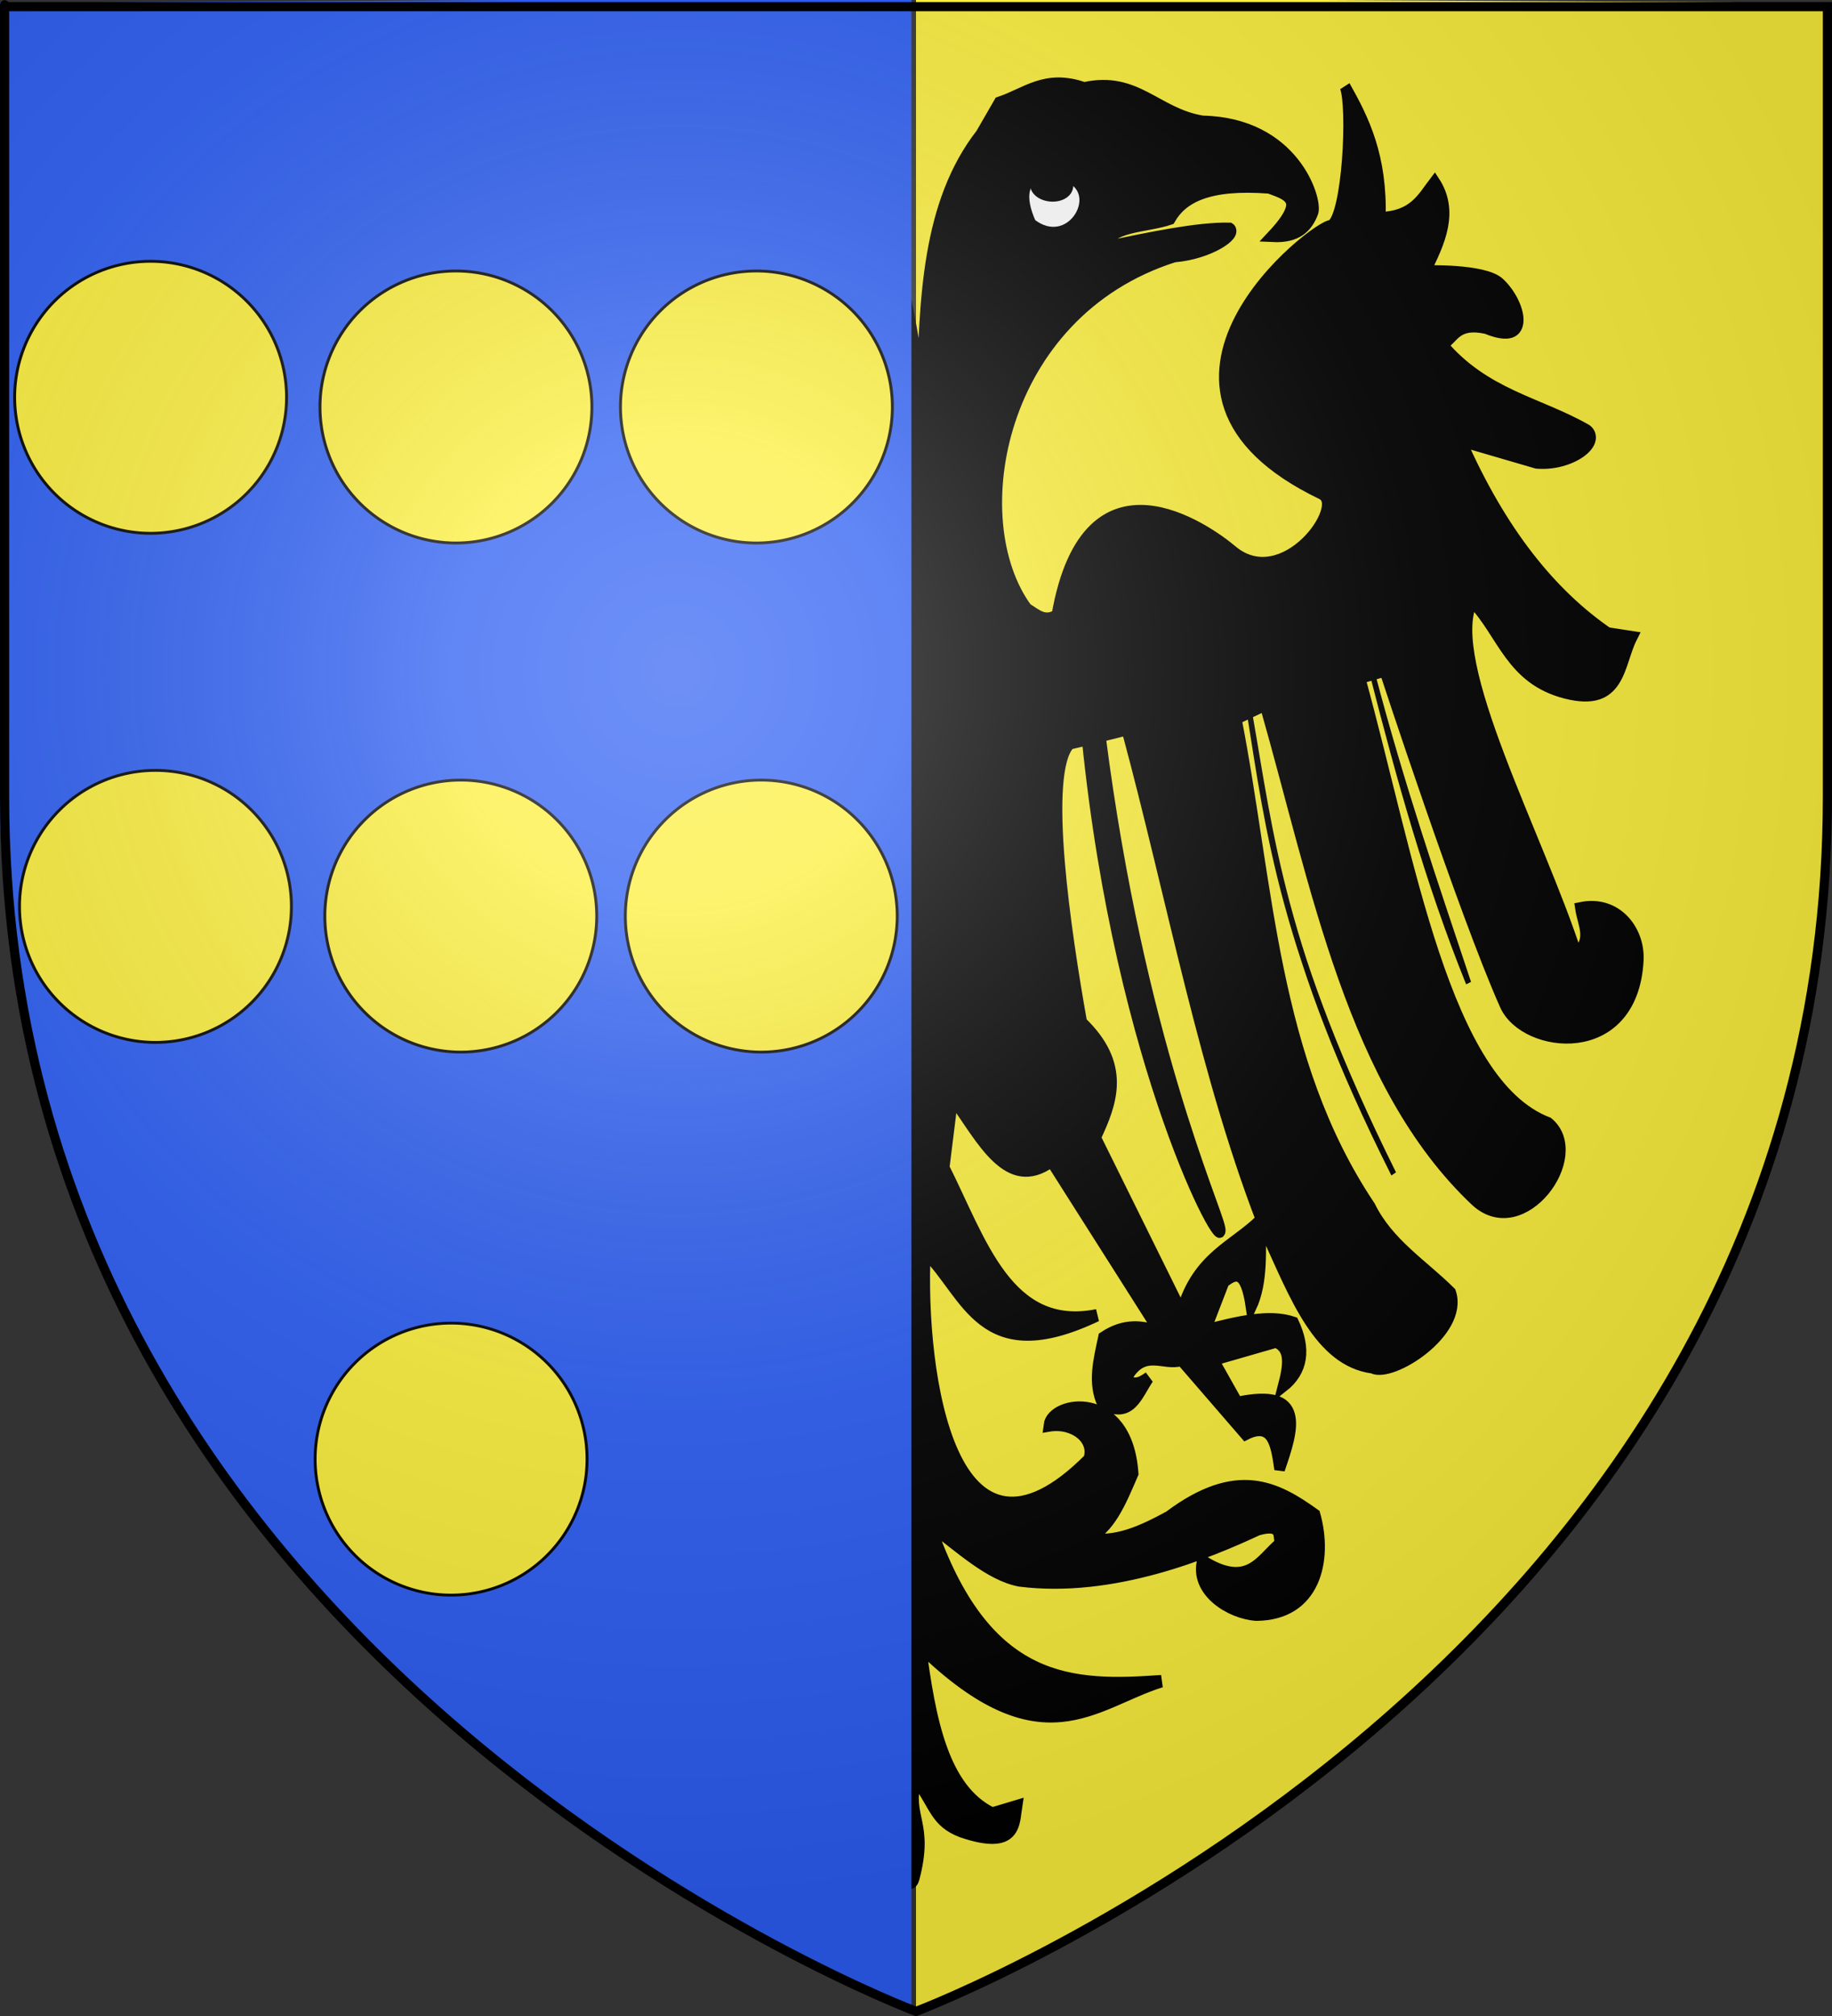
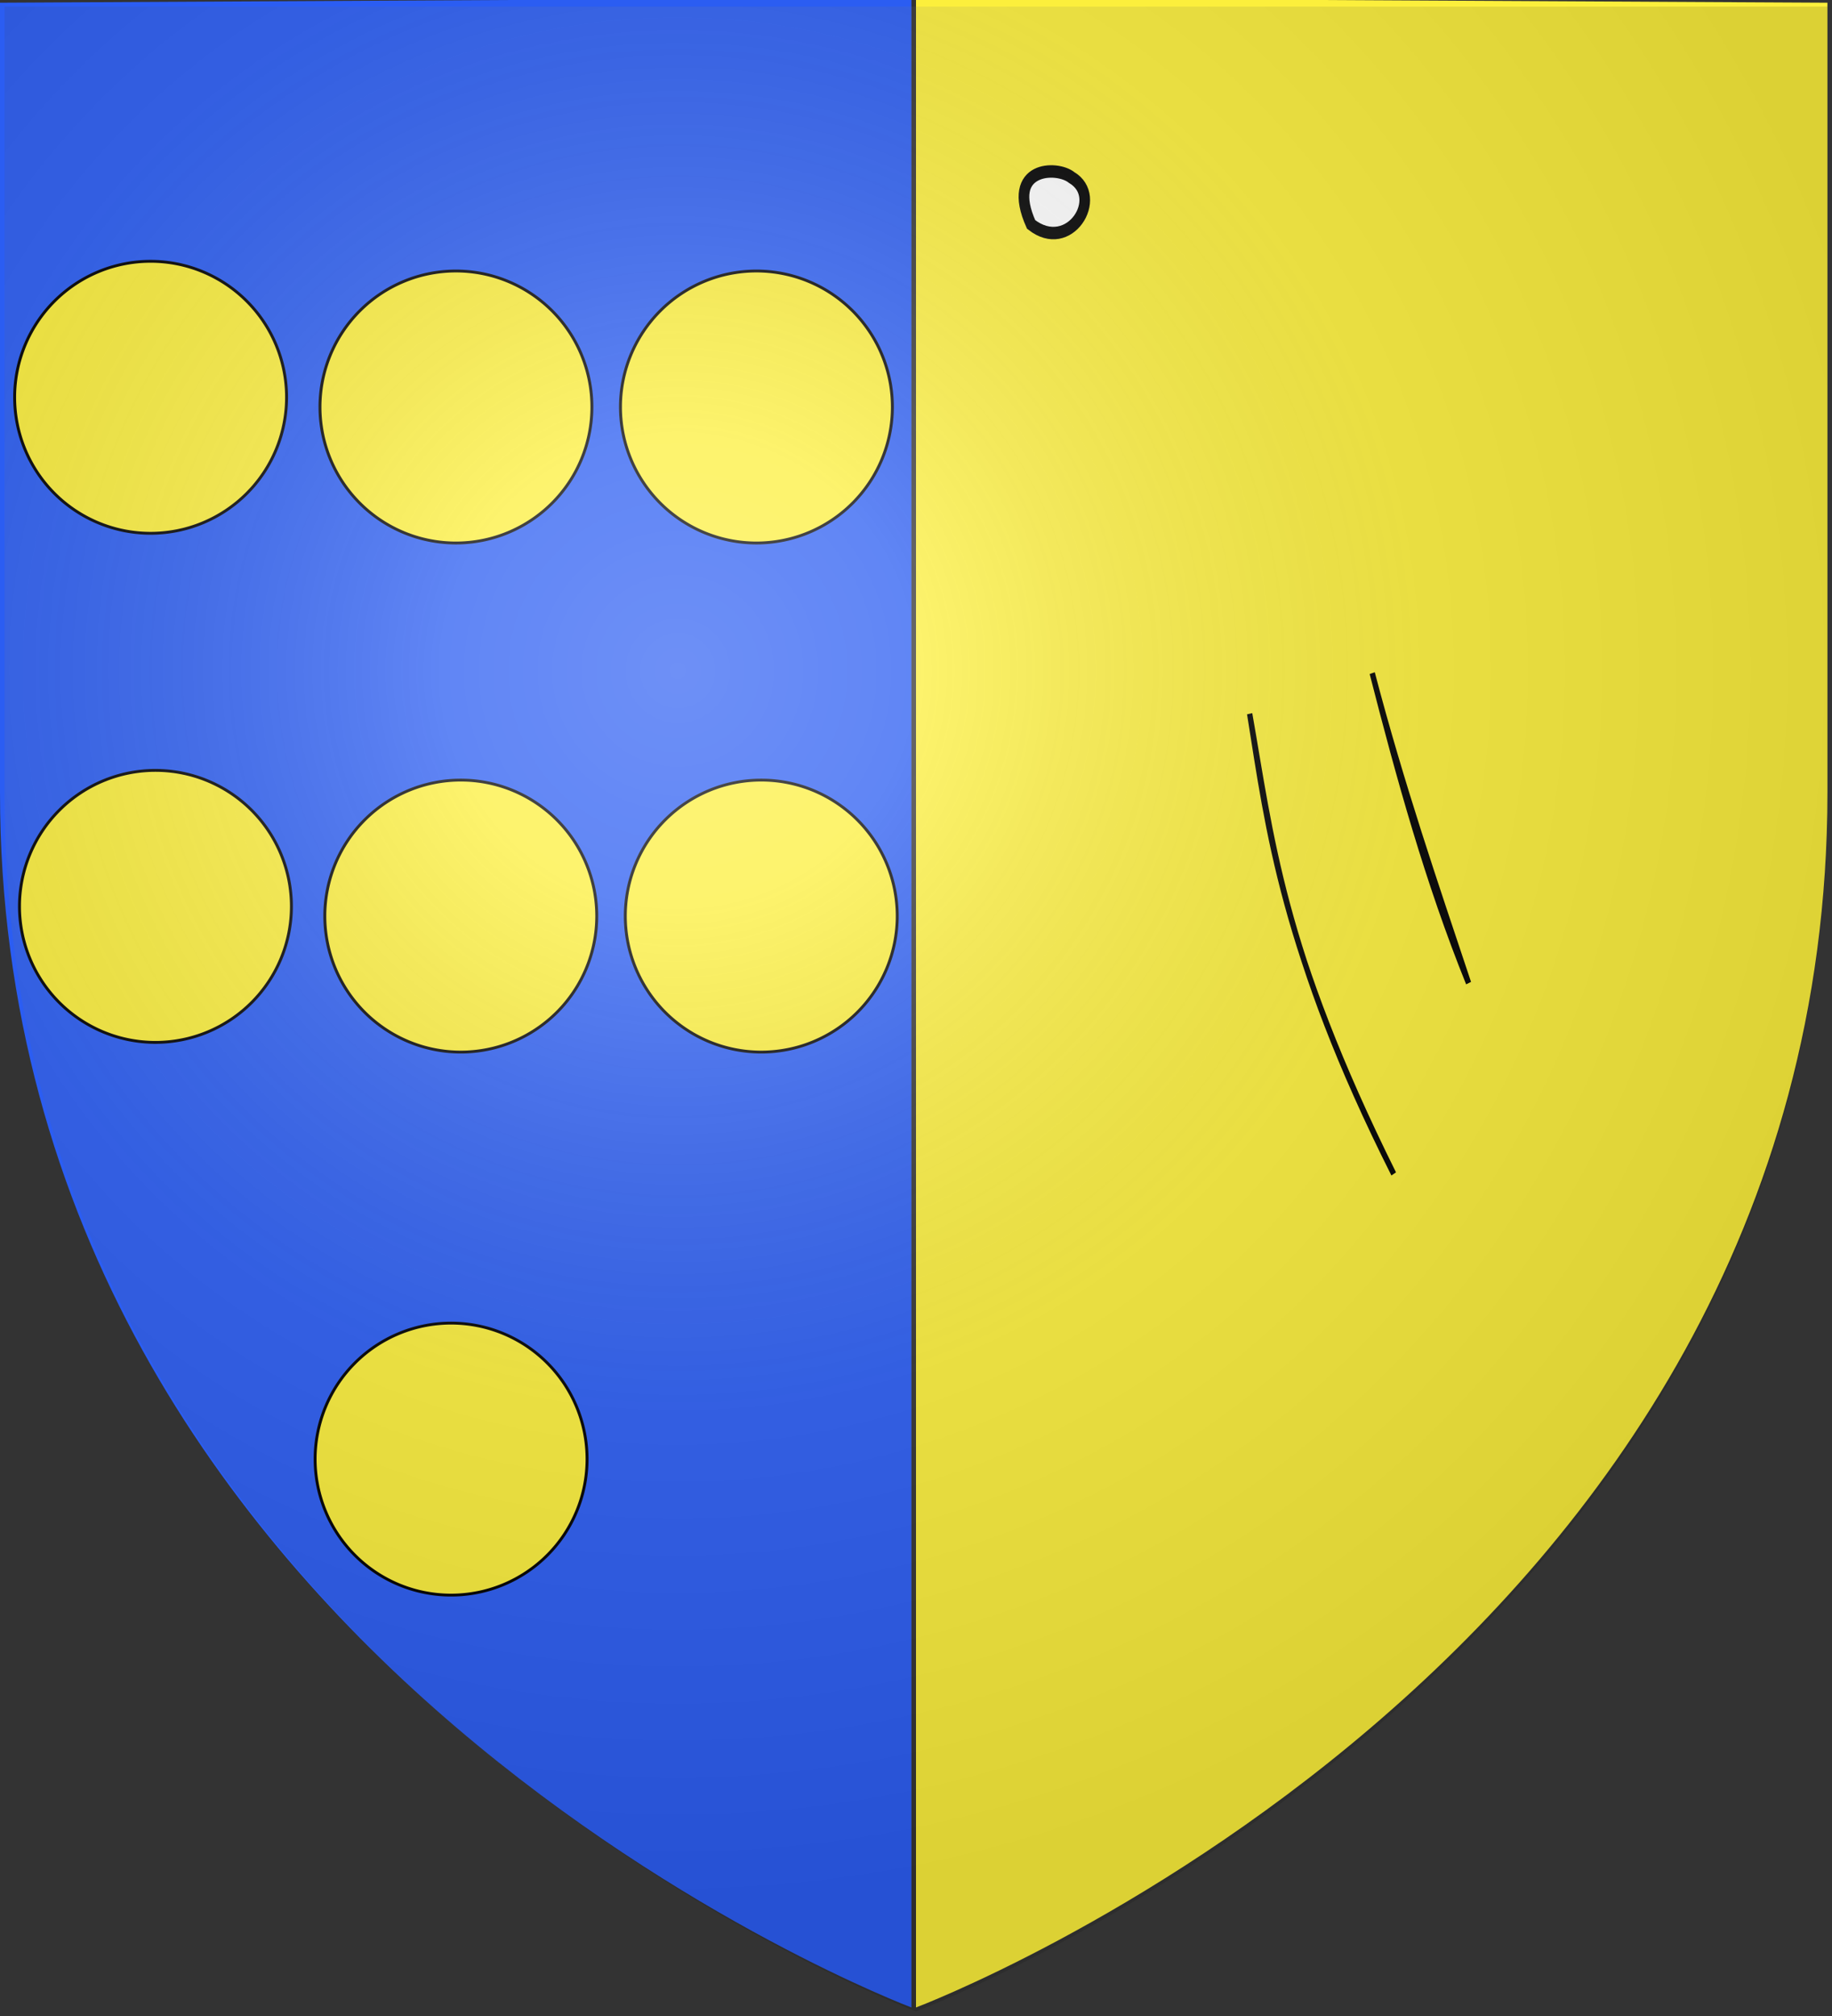
<svg xmlns="http://www.w3.org/2000/svg" xmlns:ns1="http://sodipodi.sourceforge.net/DTD/sodipodi-0.dtd" xmlns:ns2="http://www.inkscape.org/namespaces/inkscape" xmlns:xlink="http://www.w3.org/1999/xlink" height="660" width="600" version="1.0" id="svg2" ns1:version="0.32" ns2:version="0.46" ns1:docname="Blason Libercourt.svg" ns1:docbase="D:\Mes documents\Renaud-Notre Lapin" ns2:export-filename="/Users/olivier/Desktop/Blason Rouge/Blason_Vide_3D.png" ns2:export-xdpi="144" ns2:export-ydpi="144" ns2:output_extension="org.inkscape.output.svg.inkscape">
  <rect width="100%" height="100%" fill="#333333" stroke="none" />
  <ns1:namedview ns2:window-height="712" ns2:window-width="1024" ns2:pageshadow="2" ns2:pageopacity="0.0" guidetolerance="10.0" gridtolerance="10.0" objecttolerance="10.0" borderopacity="1.0" bordercolor="#666666" pagecolor="#ffffff" id="base" showgrid="false" height="660px" ns2:zoom="0.63" ns2:cx="133.79062" ns2:cy="309.9635" ns2:window-x="54" ns2:window-y="260" ns2:current-layer="layer3" showguides="true" ns2:guide-bbox="true" />
  <desc id="desc4">Flag of Canton of Valais (Wallis)</desc>
  <defs id="defs6">
    <ns2:perspective ns1:type="inkscape:persp3d" ns2:vp_x="0 : 330 : 1" ns2:vp_y="0 : 1000 : 0" ns2:vp_z="600 : 330 : 1" ns2:persp3d-origin="300 : 220 : 1" id="perspective35" />
    <linearGradient id="linearGradient2893">
      <stop style="stop-color:white;stop-opacity:0.314;" offset="0" id="stop2895" />
      <stop id="stop2897" offset="0.19" style="stop-color:white;stop-opacity:0.251;" />
      <stop style="stop-color:#6b6b6b;stop-opacity:0.125;" offset="0.6" id="stop2901" />
      <stop style="stop-color:black;stop-opacity:0.125;" offset="1" id="stop2899" />
    </linearGradient>
    <linearGradient id="linearGradient2885">
      <stop id="stop2887" offset="0" style="stop-color:white;stop-opacity:1;" />
      <stop style="stop-color:white;stop-opacity:1;" offset="0.229" id="stop2891" />
      <stop id="stop2889" offset="1" style="stop-color:black;stop-opacity:1;" />
    </linearGradient>
    <linearGradient id="linearGradient2955">
      <stop id="stop2867" offset="0" style="stop-color:#fd0000;stop-opacity:1;" />
      <stop style="stop-color:#e77275;stop-opacity:0.659;" offset="0.5" id="stop2873" />
      <stop style="stop-color:black;stop-opacity:0.323;" offset="1" id="stop2959" />
    </linearGradient>
    <radialGradient ns2:collect="always" xlink:href="#linearGradient2955" id="radialGradient2961" cx="225.524" cy="218.901" fx="225.524" fy="218.901" r="300" gradientTransform="matrix(-4.167939e-4,2.183,-1.884,-3.599562e-4,615.597,-289.121)" gradientUnits="userSpaceOnUse" />
    <polygon id="star" transform="scale(53,53)" points="0,-1 0.588,0.809 -0.951,-0.309 0.951,-0.309 -0.588,0.809 0,-1 " />
    <clipPath id="clip">
      <path d="M 0,-200 L 0,600 L 300,600 L 300,-200 L 0,-200 z " id="path10" />
    </clipPath>
    <radialGradient ns2:collect="always" xlink:href="#linearGradient2955" id="radialGradient1911" gradientUnits="userSpaceOnUse" gradientTransform="matrix(-4.167939e-4,2.183,-1.884,-3.599562e-4,615.597,-289.121)" cx="225.524" cy="218.901" fx="225.524" fy="218.901" r="300" />
    <radialGradient ns2:collect="always" xlink:href="#linearGradient2955" id="radialGradient2865" gradientUnits="userSpaceOnUse" gradientTransform="matrix(0,1.749,-1.593,-1.049767e-7,551.788,-191.29)" cx="225.524" cy="218.901" fx="225.524" fy="218.901" r="300" />
    <radialGradient ns2:collect="always" xlink:href="#linearGradient2955" id="radialGradient2871" gradientUnits="userSpaceOnUse" gradientTransform="matrix(0,1.386,-1.323,-5.741131e-8,-158.082,-109.541)" cx="225.524" cy="218.901" fx="225.524" fy="218.901" r="300" />
    <radialGradient ns2:collect="always" xlink:href="#linearGradient2893" id="radialGradient3163" gradientUnits="userSpaceOnUse" gradientTransform="matrix(1.353,0,0,1.349,-77.629,-85.747)" cx="221.445" cy="226.331" fx="221.445" fy="226.331" r="300" />
    <ns2:perspective ns1:type="inkscape:persp3d" ns2:vp_x="0 : 330 : 1" ns2:vp_y="0 : 1000 : 0" ns2:vp_z="600 : 330 : 1" ns2:persp3d-origin="300 : 220 : 1" id="perspective2876" />
    <linearGradient id="linearGradient2878">
      <stop style="stop-color:#ffffff;stop-opacity:0.314" offset="0" id="stop2880" />
      <stop style="stop-color:#ffffff;stop-opacity:0.251" offset="0.19" id="stop2882" />
      <stop style="stop-color:#6b6b6b;stop-opacity:0.125" offset="0.6" id="stop2884" />
      <stop style="stop-color:#000000;stop-opacity:0.125" offset="1" id="stop2886" />
    </linearGradient>
    <radialGradient cx="285.186" cy="200.448" r="300" fx="285.186" fy="200.448" id="radialGradient2888" xlink:href="#linearGradient2893" gradientUnits="userSpaceOnUse" gradientTransform="matrix(1.551,0,0,1.35,-227.894,-51.264)" />
    <ns2:perspective ns1:type="inkscape:persp3d" ns2:vp_x="0 : 330 : 1" ns2:vp_y="0 : 1000 : 0" ns2:vp_z="600 : 330 : 1" ns2:persp3d-origin="300 : 220 : 1" id="perspective204" />
    <linearGradient id="linearGradient3353">
      <stop style="stop-color:#ffffff;stop-opacity:0.314" offset="0" id="stop3355" />
      <stop style="stop-color:#ffffff;stop-opacity:0.251" offset="0.19" id="stop3357" />
      <stop style="stop-color:#6b6b6b;stop-opacity:0.125" offset="0.6" id="stop3359" />
      <stop style="stop-color:#000000;stop-opacity:0.125" offset="1" id="stop3361" />
    </linearGradient>
    <radialGradient cx="285.186" cy="200.448" r="300" fx="285.186" fy="200.448" id="radialGradient11919" xlink:href="#linearGradient2893" gradientUnits="userSpaceOnUse" gradientTransform="matrix(1.551,0,0,1.35,-227.894,-51.264)" />
    <ns2:perspective id="perspective28" ns2:persp3d-origin="174.71129 : 121.64757 : 1" ns2:vp_z="349.42258 : 182.47136 : 1" ns2:vp_y="0 : 1000 : 0" ns2:vp_x="0 : 182.47136 : 1" ns1:type="inkscape:persp3d" />
    <ns2:perspective id="perspective14" ns2:persp3d-origin="372.04724 : 350.78739 : 1" ns2:vp_z="744.09448 : 526.18109 : 1" ns2:vp_y="0 : 1000 : 0" ns2:vp_x="0 : 526.18109 : 1" ns1:type="inkscape:persp3d" />
    <radialGradient r="300" fy="226.331" fx="221.445" cy="226.331" cx="221.445" gradientTransform="matrix(1.353,0,0,1.349,-77.629,-85.747)" gradientUnits="userSpaceOnUse" id="radialGradient4883" xlink:href="#linearGradient2893" ns2:collect="always" />
    <radialGradient r="300" fy="218.901" fx="225.524" cy="218.901" cx="225.524" gradientTransform="matrix(0,1.386,-1.323,-5.741131e-8,-158.082,-109.541)" gradientUnits="userSpaceOnUse" id="radialGradient4881" xlink:href="#linearGradient2955" ns2:collect="always" />
    <radialGradient r="300" fy="218.901" fx="225.524" cy="218.901" cx="225.524" gradientTransform="matrix(0,1.749,-1.593,-1.049767e-7,551.788,-191.29)" gradientUnits="userSpaceOnUse" id="radialGradient4879" xlink:href="#linearGradient2955" ns2:collect="always" />
    <radialGradient r="300" fy="218.901" fx="225.524" cy="218.901" cx="225.524" gradientTransform="matrix(-4.167939e-4,2.183,-1.884,-3.599562e-4,615.597,-289.121)" gradientUnits="userSpaceOnUse" id="radialGradient4877" xlink:href="#linearGradient2955" ns2:collect="always" />
    <clipPath id="clipPath4873">
      <path id="path4875" d="M 0,-200 L 0,600 L 300,600 L 300,-200 L 0,-200 z " />
    </clipPath>
    <polygon points="0,-1 0.588,0.809 -0.951,-0.309 0.951,-0.309 -0.588,0.809 0,-1 " transform="scale(53,53)" id="polygon4871" />
    <radialGradient gradientUnits="userSpaceOnUse" gradientTransform="matrix(-4.167939e-4,2.183,-1.884,-3.599562e-4,615.597,-289.121)" r="300" fy="218.901" fx="225.524" cy="218.901" cx="225.524" id="radialGradient4869" xlink:href="#linearGradient2955" ns2:collect="always" />
    <linearGradient id="linearGradient4861">
      <stop style="stop-color:#fd0000;stop-opacity:1;" offset="0" id="stop4863" />
      <stop id="stop4865" offset="0.5" style="stop-color:#e77275;stop-opacity:0.659;" />
      <stop id="stop4867" offset="1" style="stop-color:black;stop-opacity:0.323;" />
    </linearGradient>
    <linearGradient id="linearGradient4853">
      <stop style="stop-color:white;stop-opacity:1;" offset="0" id="stop4855" />
      <stop id="stop4857" offset="0.229" style="stop-color:white;stop-opacity:1;" />
      <stop style="stop-color:black;stop-opacity:1;" offset="1" id="stop4859" />
    </linearGradient>
    <linearGradient id="linearGradient4843">
      <stop id="stop4845" offset="0" style="stop-color:white;stop-opacity:0.314;" />
      <stop style="stop-color:white;stop-opacity:0.251;" offset="0.19" id="stop4847" />
      <stop id="stop4849" offset="0.6" style="stop-color:#6b6b6b;stop-opacity:0.125;" />
      <stop id="stop4851" offset="1" style="stop-color:black;stop-opacity:0.125;" />
    </linearGradient>
    <ns2:perspective id="perspective41" ns2:persp3d-origin="300 : 220 : 1" ns2:vp_z="600 : 330 : 1" ns2:vp_y="0 : 1000 : 0" ns2:vp_x="0 : 330 : 1" ns1:type="inkscape:persp3d" />
    <ns2:perspective id="perspective16" ns2:persp3d-origin="138.39273 : 97.22407 : 1" ns2:vp_z="276.78546 : 145.83611 : 1" ns2:vp_y="0 : 1000 : 0" ns2:vp_x="0 : 145.83611 : 1" ns1:type="inkscape:persp3d" />
  </defs>
  <g ns2:groupmode="layer" id="layer3" ns2:label="Fond écu" style="display:inline">
    <g transform="matrix(1.455,0,0,1.378,-185.073,-415.312)" id="g3371" ns2:label="Calque 1" />
    <path id="path4935" style="fill:#fcef3c;fill-opacity:1;fill-rule:evenodd;stroke:none;stroke-width:1px;stroke-linecap:butt;stroke-linejoin:miter;stroke-opacity:1;display:inline" d="M 300,657.209 C 300,381.816 300,329.411 300,-0.701 L 598.5,0.886 L 598.5,259.438 C 598.5,544.889 300,657.209 300,657.209 z" ns1:nodetypes="ccccc" />
    <g id="g1932" transform="matrix(1.745,0,0,2.039,287.888,25.356)">
-       <path ns1:nodetypes="ccccccccccccsscccccscccccccscccssccccccccccccscccccccccccccccccccccccccccccccccccccccccccccscccccccccccccccccccccccccccccccccccccccccccccsccccccccccccsscccscccccccscccccssccccccccccccccccc" id="path1308" style="fill:#000000;fill-opacity:1;fill-rule:evenodd;stroke:#000000;stroke-width:2;stroke-linecap:butt;stroke-linejoin:miter;stroke-miterlimit:4;stroke-dasharray:none;stroke-opacity:1" d="M -23.385,0.178 C -24.84,0.168 -26.431,0.381 -28.26,0.928 C -38.146,-0.94 -41.881,5.115 -50.51,6.303 C -67.729,6.623 -72.017,18.867 -71.26,20.771 C -70.234,23.103 -68.295,24.806 -63.666,24.615 C -70.222,18.605 -66.265,17.895 -63.01,16.834 C -51.575,16.087 -46.753,18.367 -44.447,21.834 C -39.978,23.158 -32.633,22.863 -32.228,26.49 C -40.45,25.033 -49.627,23.35 -55.603,23.49 C -57.003,24.209 -52.08,27.356 -45.166,27.865 C -12.133,36.869 -5.31,70.233 -17.572,84.553 C -19.291,85.441 -20.886,86.863 -23.166,85.553 C -28.832,57.953 -51.635,72.051 -56.103,75.271 C -65.725,82.207 -77.696,67.949 -72.791,65.928 C -32.173,49.193 -71.866,22.833 -74.666,23.053 C -77.763,21.353 -78.708,3.907 -77.228,0.646 C -80.838,6.121 -84.193,11.89 -83.885,21.771 C -90.124,21.619 -91.713,18.59 -94.041,15.99 C -97.643,20.691 -95.076,25.509 -92.228,30.334 C -92.228,30.334 -103.338,30.027 -106.228,32.271 C -110.149,35.315 -112.544,42.454 -103.76,39.365 C -98.214,38.321 -97.765,40.857 -95.51,42.115 C -103.556,50.262 -113.527,51.43 -122.603,55.865 C -125.358,57.676 -119.68,61.465 -113.197,60.99 L -98.916,57.428 C -106.634,72.422 -116.019,82.235 -126.541,88.459 L -131.103,89.053 C -128.561,93.385 -129.093,100.202 -118.666,97.928 C -108.239,95.653 -106.791,88.338 -101.103,83.271 C -95.721,93.094 -113.651,121.254 -120.697,139.928 C -123.728,137.62 -121.888,135.072 -121.447,132.584 C -128.127,131.382 -132.544,136.087 -132.26,140.896 C -131.298,157.14 -110.945,155.08 -107.26,148.021 C -99.582,133.318 -84.666,94.396 -84.666,94.396 L -80.041,95.553 C -89.443,124.861 -95.965,160.747 -115.416,167.115 C -122.723,172.214 -110.625,186.357 -101.728,179.459 C -78.508,160.73 -71.945,129.069 -62.197,99.896 L -56.822,102.084 C -62.932,128.833 -63.551,157.027 -81.947,180.521 C -85.412,186.55 -91.849,189.89 -97.072,194.334 C -99.464,200.476 -86.059,207.895 -82.385,206.271 C -72.326,205.121 -67.795,194.639 -62.697,185.146 C -51.053,160.228 -44.899,131.091 -36.291,103.834 L -31.322,104.896 C -38.627,153.644 -53.048,180.474 -53.791,183.99 C -54.831,188.916 -35.121,158.431 -28.853,105.428 L -25.603,106.084 C -20.371,110.878 -24.846,136.549 -27.853,150.959 C -36.14,157.794 -33.591,163.619 -30.416,169.396 L -46.572,197.365 C -49.495,188.639 -56.192,187.011 -61.416,182.615 C -61.281,187.398 -61.931,192.383 -59.635,196.615 C -58.513,190.129 -56.557,191.209 -54.572,192.49 L -50.978,200.396 C -57.037,199.065 -63.063,197.8 -67.603,199.146 C -69.917,203.365 -69.367,206.775 -65.666,209.271 C -66.631,206.106 -67.11,203.194 -64.26,202.146 L -52.51,205.053 L -57.072,211.99 C -70.062,209.674 -67.584,216.11 -64.978,222.615 C -64.317,218.696 -63.678,214.728 -58.572,216.99 L -46.51,205.084 C -43.049,205.987 -39.392,202.922 -36.135,208.084 C -37.469,209.504 -38.93,208.844 -40.385,207.959 C -38.287,210.552 -37.079,214.539 -31.697,212.084 C -29.861,208.781 -31.009,205.136 -31.916,201.521 C -35.834,199.293 -39.224,199.681 -42.51,200.678 L -22.103,173.178 C -13.86,178.229 -9.007,169.505 -3.603,163.053 L -1.978,174.24 C -8.933,186.091 -14.009,200.812 -30.697,197.928 C -8.923,206.795 -6.307,194.379 1.553,187.803 C 2.618,207.403 -3.441,243.168 -29.135,221.084 C -30.4,217.664 -26.244,214.943 -21.666,215.615 C -22.206,211.774 -36.388,209.731 -37.478,223.303 C -35.267,227.688 -33.164,232.232 -28.822,233.771 C -34.117,234.703 -39.133,232.65 -44.135,230.334 C -56.912,222.144 -64.422,225.567 -71.635,229.99 C -73.969,237.115 -71.764,245.906 -60.572,245.99 C -55.588,245.711 -49.017,242.128 -50.478,237.365 C -59.125,242.08 -61.308,237.185 -65.041,234.584 C -64.646,233.23 -65.452,231.184 -60.947,232.271 C -51.842,235.903 -33.751,242.411 -16.135,240.49 C -10.43,239.559 -4.921,235.076 0.647,231.521 C -9.874,257.817 -26.222,257.646 -42.76,256.678 C -30.052,260.084 -20.248,269.938 2.365,251.146 C 0.572,262.954 -1.871,274.055 -11.01,277.928 L -15.666,276.74 C -15.191,279.257 -15.791,283.862 -5.228,280.771 C -0.198,279.12 2.11,272.706 5.74,268.584 C -2.386,280.307 5.365,293.109 6.606,289.098 C 9.359,280.205 5.131,279.536 6.936,273.312 C 10.566,277.434 10.438,279.943 15.469,281.594 C 26.032,284.684 25.4,280.08 25.875,277.562 L 21.25,278.75 C 12.111,274.878 9.638,263.776 7.844,251.969 C 30.458,270.76 40.292,260.906 53,257.5 C 36.463,258.468 20.083,258.64 9.562,232.344 C 15.13,235.899 20.671,240.381 26.375,241.312 C 43.991,243.233 62.051,236.726 71.156,233.094 C 75.661,232.006 74.887,234.052 75.281,235.406 C 71.548,238.007 69.334,242.902 60.688,238.188 C 59.227,242.95 65.828,246.533 70.812,246.812 C 82.004,246.728 84.178,237.937 81.844,230.812 C 74.631,226.389 67.153,222.966 54.375,231.156 C 49.373,233.472 44.326,235.526 39.031,234.594 C 43.373,233.054 45.476,228.51 47.688,224.125 C 46.598,210.553 32.415,212.597 31.875,216.438 C 36.453,215.765 40.61,218.487 39.344,221.906 C 13.65,243.99 7.622,208.225 8.688,188.625 C 16.548,195.201 19.133,207.617 40.906,198.75 C 24.218,201.634 19.174,186.913 12.219,175.062 L 13.844,163.875 C 19.248,170.328 24.1,179.051 32.344,174 L 52.75,201.5 C 49.465,200.503 46.043,200.116 42.125,202.344 C 41.218,205.958 40.101,209.604 41.938,212.906 C 47.319,215.362 48.496,211.374 50.594,208.781 C 49.139,209.666 47.71,210.326 46.375,208.906 C 49.633,203.744 53.289,206.809 56.75,205.906 L 68.781,217.812 C 73.887,215.55 74.526,219.518 75.188,223.438 C 77.794,216.933 80.272,210.497 67.281,212.812 L 62.719,205.875 L 74.5,202.969 C 77.351,204.016 76.84,206.929 75.875,210.094 C 79.576,207.598 80.126,204.187 77.812,199.969 C 73.272,198.623 67.277,199.887 61.219,201.219 L 64.781,193.312 C 66.766,192.031 68.723,190.951 69.844,197.438 C 72.14,193.206 71.522,188.22 71.656,183.438 C 66.433,187.833 59.704,189.461 56.781,198.188 L 40.625,170.219 C 43.8,164.441 46.349,158.616 38.062,151.781 C 35.055,137.371 30.581,111.701 35.812,106.906 L 39.062,106.25 C 45.33,159.253 65.04,189.738 64,184.812 C 63.258,181.296 48.836,154.467 41.531,105.719 L 46.5,104.656 C 55.109,131.914 61.262,161.051 72.906,185.969 C 78.004,195.462 82.535,205.943 92.594,207.094 C 96.268,208.717 109.705,201.298 107.312,195.156 C 102.089,190.712 95.652,187.372 92.188,181.344 C 73.791,157.849 73.141,129.656 67.031,102.906 L 72.438,100.719 C 82.185,129.891 88.748,161.552 111.969,180.281 C 120.865,187.179 132.932,173.036 125.625,167.938 C 106.174,161.569 99.652,125.683 90.25,96.375 L 94.906,95.219 C 94.906,95.219 109.791,134.14 117.469,148.844 C 121.154,155.903 141.538,157.962 142.5,141.719 C 142.785,136.909 138.337,132.204 131.656,133.406 C 132.097,135.895 133.937,138.442 130.906,140.75 C 123.86,122.076 105.962,93.916 111.344,84.094 C 117.031,89.16 118.448,96.475 128.875,98.75 C 139.302,101.025 138.771,94.207 141.312,89.875 L 136.781,89.281 C 126.26,83.057 116.875,73.244 109.156,58.25 L 123.406,61.812 C 129.889,62.287 135.599,58.498 132.844,56.688 C 123.767,52.253 113.765,51.084 105.719,42.938 C 107.974,41.679 108.424,39.143 113.969,40.188 C 122.753,43.276 120.358,36.138 116.438,33.094 C 113.547,30.85 102.469,31.156 102.469,31.156 C 105.317,26.331 107.884,21.514 104.281,16.812 C 101.953,19.413 100.333,22.441 94.094,22.594 C 94.403,12.712 91.079,6.943 87.469,1.469 C 88.949,4.729 87.972,22.175 84.875,23.875 C 82.076,23.655 42.382,50.015 83,66.75 C 87.905,68.771 75.934,83.029 66.312,76.094 C 61.845,72.873 39.041,58.775 33.375,86.375 C 31.096,87.686 29.501,86.263 27.781,85.375 C 15.519,71.055 22.374,37.691 55.406,28.688 C 62.321,28.178 67.244,25.031 65.844,24.312 C 59.868,24.173 50.659,25.855 42.438,27.312 C 42.843,23.685 50.187,23.98 54.656,22.656 C 56.963,19.189 61.784,16.909 73.219,17.656 C 76.475,18.718 80.432,19.427 73.875,25.438 C 78.504,25.628 80.443,23.925 81.469,21.594 C 82.226,19.69 77.97,7.445 60.75,7.125 C 52.121,5.937 48.386,-0.118 38.5,1.75 C 31.185,-0.436 27.456,2.72 22.531,4.094 L 19.094,9.188 C 9.008,20.281 8.533,35.646 8.081,51.021 C 4.906,32.024 1.327,17.606 -8.853,8.365 L -12.291,3.271 C -15.984,2.241 -19.018,0.206 -23.385,0.178 z" />
      <path id="path2185" style="fill:#ffffff;fill-opacity:1;fill-rule:evenodd;stroke:#000000;stroke-width:2;stroke-linecap:butt;stroke-linejoin:miter;stroke-miterlimit:4;stroke-dasharray:none;stroke-opacity:1" d="M 28.544,23.597 C 23.671,14.312 33.415,14.149 36.157,16.069 C 42.342,19.204 35.747,28.471 28.544,23.597 z" />
-       <path id="path1310" style="fill:#000000;fill-opacity:1;stroke:#000000;stroke-width:2;stroke-miterlimit:4;stroke-dasharray:none;stroke-opacity:1" transform="matrix(0.53,2.761428e-2,-3.495718e-2,0.671,-125.94,-235.46)" d="M 329.391,363.244 C 329.393,364.952 326.4,366.337 322.708,366.337 C 319.016,366.337 316.023,364.952 316.025,363.244 C 316.023,361.537 319.016,360.152 322.708,360.152 C 326.4,360.152 329.393,361.537 329.391,363.244 L 329.391,363.244 z" />
      <path id="path2189" style="fill:none;fill-opacity:0.75;fill-rule:evenodd;stroke:#000000;stroke-width:1px;stroke-linecap:butt;stroke-linejoin:miter;stroke-opacity:1" d="M 69.564,102.167 C 73.531,121.333 75.594,140.317 96.598,176.047 C 75.658,139.996 73.084,120.98 69.564,102.167 z" />
      <path id="path2191" style="fill:none;fill-opacity:0.75;fill-rule:evenodd;stroke:#000000;stroke-width:1px;stroke-linecap:butt;stroke-linejoin:miter;stroke-opacity:1" d="M 92.567,95.645 C 98.147,113.812 104.367,129.272 110.646,145.399 C 102.972,129.136 97.591,112.425 92.567,95.645 z" />
      <path id="path1878" style="fill:#ffffff;fill-opacity:1;fill-rule:evenodd;stroke:#000000;stroke-width:2;stroke-linecap:butt;stroke-linejoin:miter;stroke-miterlimit:4;stroke-dasharray:none;stroke-opacity:1" d="M -30.655,23.597 C -25.782,14.312 -35.525,14.149 -38.267,16.069 C -44.453,19.204 -37.858,28.471 -30.655,23.597 z" />
      <path id="path1880" style="fill:#000000;fill-opacity:1;stroke:#000000;stroke-width:2;stroke-miterlimit:4;stroke-dasharray:none;stroke-opacity:1" transform="matrix(-0.53,2.761428e-2,3.495718e-2,0.671,123.83,-235.46)" d="M 329.391,363.244 C 329.393,364.952 326.4,366.337 322.708,366.337 C 319.016,366.337 316.023,364.952 316.025,363.244 C 316.023,361.537 319.016,360.152 322.708,360.152 C 326.4,360.152 329.393,361.537 329.391,363.244 L 329.391,363.244 z" />
      <path id="path1882" style="fill:none;fill-opacity:0.75;fill-rule:evenodd;stroke:#000000;stroke-width:1px;stroke-linecap:butt;stroke-linejoin:miter;stroke-opacity:1" d="M -71.674,102.167 C -75.641,121.333 -77.704,140.317 -98.708,176.047 C -77.769,139.996 -75.194,120.98 -71.674,102.167 z" />
      <path id="path1884" style="fill:none;fill-opacity:0.75;fill-rule:evenodd;stroke:#000000;stroke-width:1px;stroke-linecap:butt;stroke-linejoin:miter;stroke-opacity:1" d="M -94.677,95.645 C -100.257,113.812 -106.477,129.272 -112.757,145.399 C -105.083,129.136 -99.701,112.425 -94.677,95.645 z" />
    </g>
    <g style="display:inline" id="g2673" transform="translate(-1.5,-1.291)">
      <path ns1:nodetypes="ccccc" d="M 300,658.5 C 300,383.106 300,330.702 300,0.589 L 1.5,2.176 L 1.5,260.728 C 1.5,546.18 300,658.5 300,658.5 z" style="fill:#2b5df2;fill-opacity:1;fill-rule:evenodd;stroke:none;stroke-width:1px;stroke-linecap:butt;stroke-linejoin:miter;stroke-opacity:1" id="path2855" />
      <path transform="matrix(0.951,0,0,0.935,489.342,1.053)" d="M -414.286,139.365 A 46.825,47.619 0 1 1 -507.937,139.365 A 46.825,47.619 0 1 1 -414.286,139.365 z" ns1:ry="47.619049" ns1:rx="46.825397" ns1:cy="139.36508" ns1:cx="-461.11111" id="path2659" style="opacity:1;fill:#fcef3c;fill-opacity:1;fill-rule:nonzero;stroke:#000000;stroke-width:1;stroke-linecap:round;stroke-linejoin:miter;marker:none;marker-start:none;marker-mid:none;marker-end:none;stroke-miterlimit:4;stroke-dasharray:none;stroke-dashoffset:0;stroke-opacity:1;visibility:visible;display:inline;overflow:visible;enable-background:accumulate" ns1:type="arc" />
      <use height="660" width="600" transform="translate(100,3.175)" id="use2661" xlink:href="#path2659" y="0" x="0" />
      <use height="660" width="600" transform="translate(98.413,2.5396865e-8)" id="use2663" xlink:href="#use2661" y="0" x="0" />
      <use height="660" width="600" transform="translate(1.587,166.667)" id="use2665" xlink:href="#path2659" y="0" x="0" />
      <use height="660" width="600" transform="translate(1.587,166.667)" id="use2667" xlink:href="#use2661" y="0" x="0" />
      <use height="660" width="600" transform="translate(1.587,166.667)" id="use2669" xlink:href="#use2663" y="0" x="0" />
      <use height="660" width="600" transform="translate(98.413,347.619)" id="use2671" xlink:href="#path2659" y="0" x="0" />
    </g>
  </g>
  <g ns2:groupmode="layer" id="layer4" ns2:label="Meubles" ns1:insensitive="true" />
  <g ns2:groupmode="layer" id="layer2" ns2:label="Reflet final" ns1:insensitive="true">
    <path ns1:nodetypes="cccccc" d="M 300,658.5 C 300,658.5 598.5,546.18 598.5,260.728 C 598.5,-24.723 598.5,2.176 598.5,2.176 L 1.5,2.176 L 1.5,260.728 C 1.5,546.18 300,658.5 300,658.5 z " style="opacity:1;fill:url(#radialGradient3163);fill-opacity:1;fill-rule:evenodd;stroke:none;stroke-width:1px;stroke-linecap:butt;stroke-linejoin:miter;stroke-opacity:1" id="path2875" ns2:export-xdpi="144" ns2:export-ydpi="144" />
  </g>
  <g ns2:groupmode="layer" id="layer1" ns2:label="Contour final" ns1:insensitive="true">
-     <path ns1:nodetypes="cccccc" d="M 300,658.5 C 300,658.5 1.5,546.18 1.5,260.728 C 1.5,-24.723 1.5,2.176 1.5,2.176 L 598.5,2.176 L 598.5,260.728 C 598.5,546.18 300,658.5 300,658.5 z " style="opacity:1;fill:none;fill-opacity:1;fill-rule:evenodd;stroke:#000000;stroke-width:3;stroke-linecap:butt;stroke-linejoin:miter;stroke-miterlimit:4;stroke-dasharray:none;stroke-opacity:1" id="path1411" ns2:export-xdpi="144" ns2:export-ydpi="144" />
-   </g>
+     </g>
</svg>